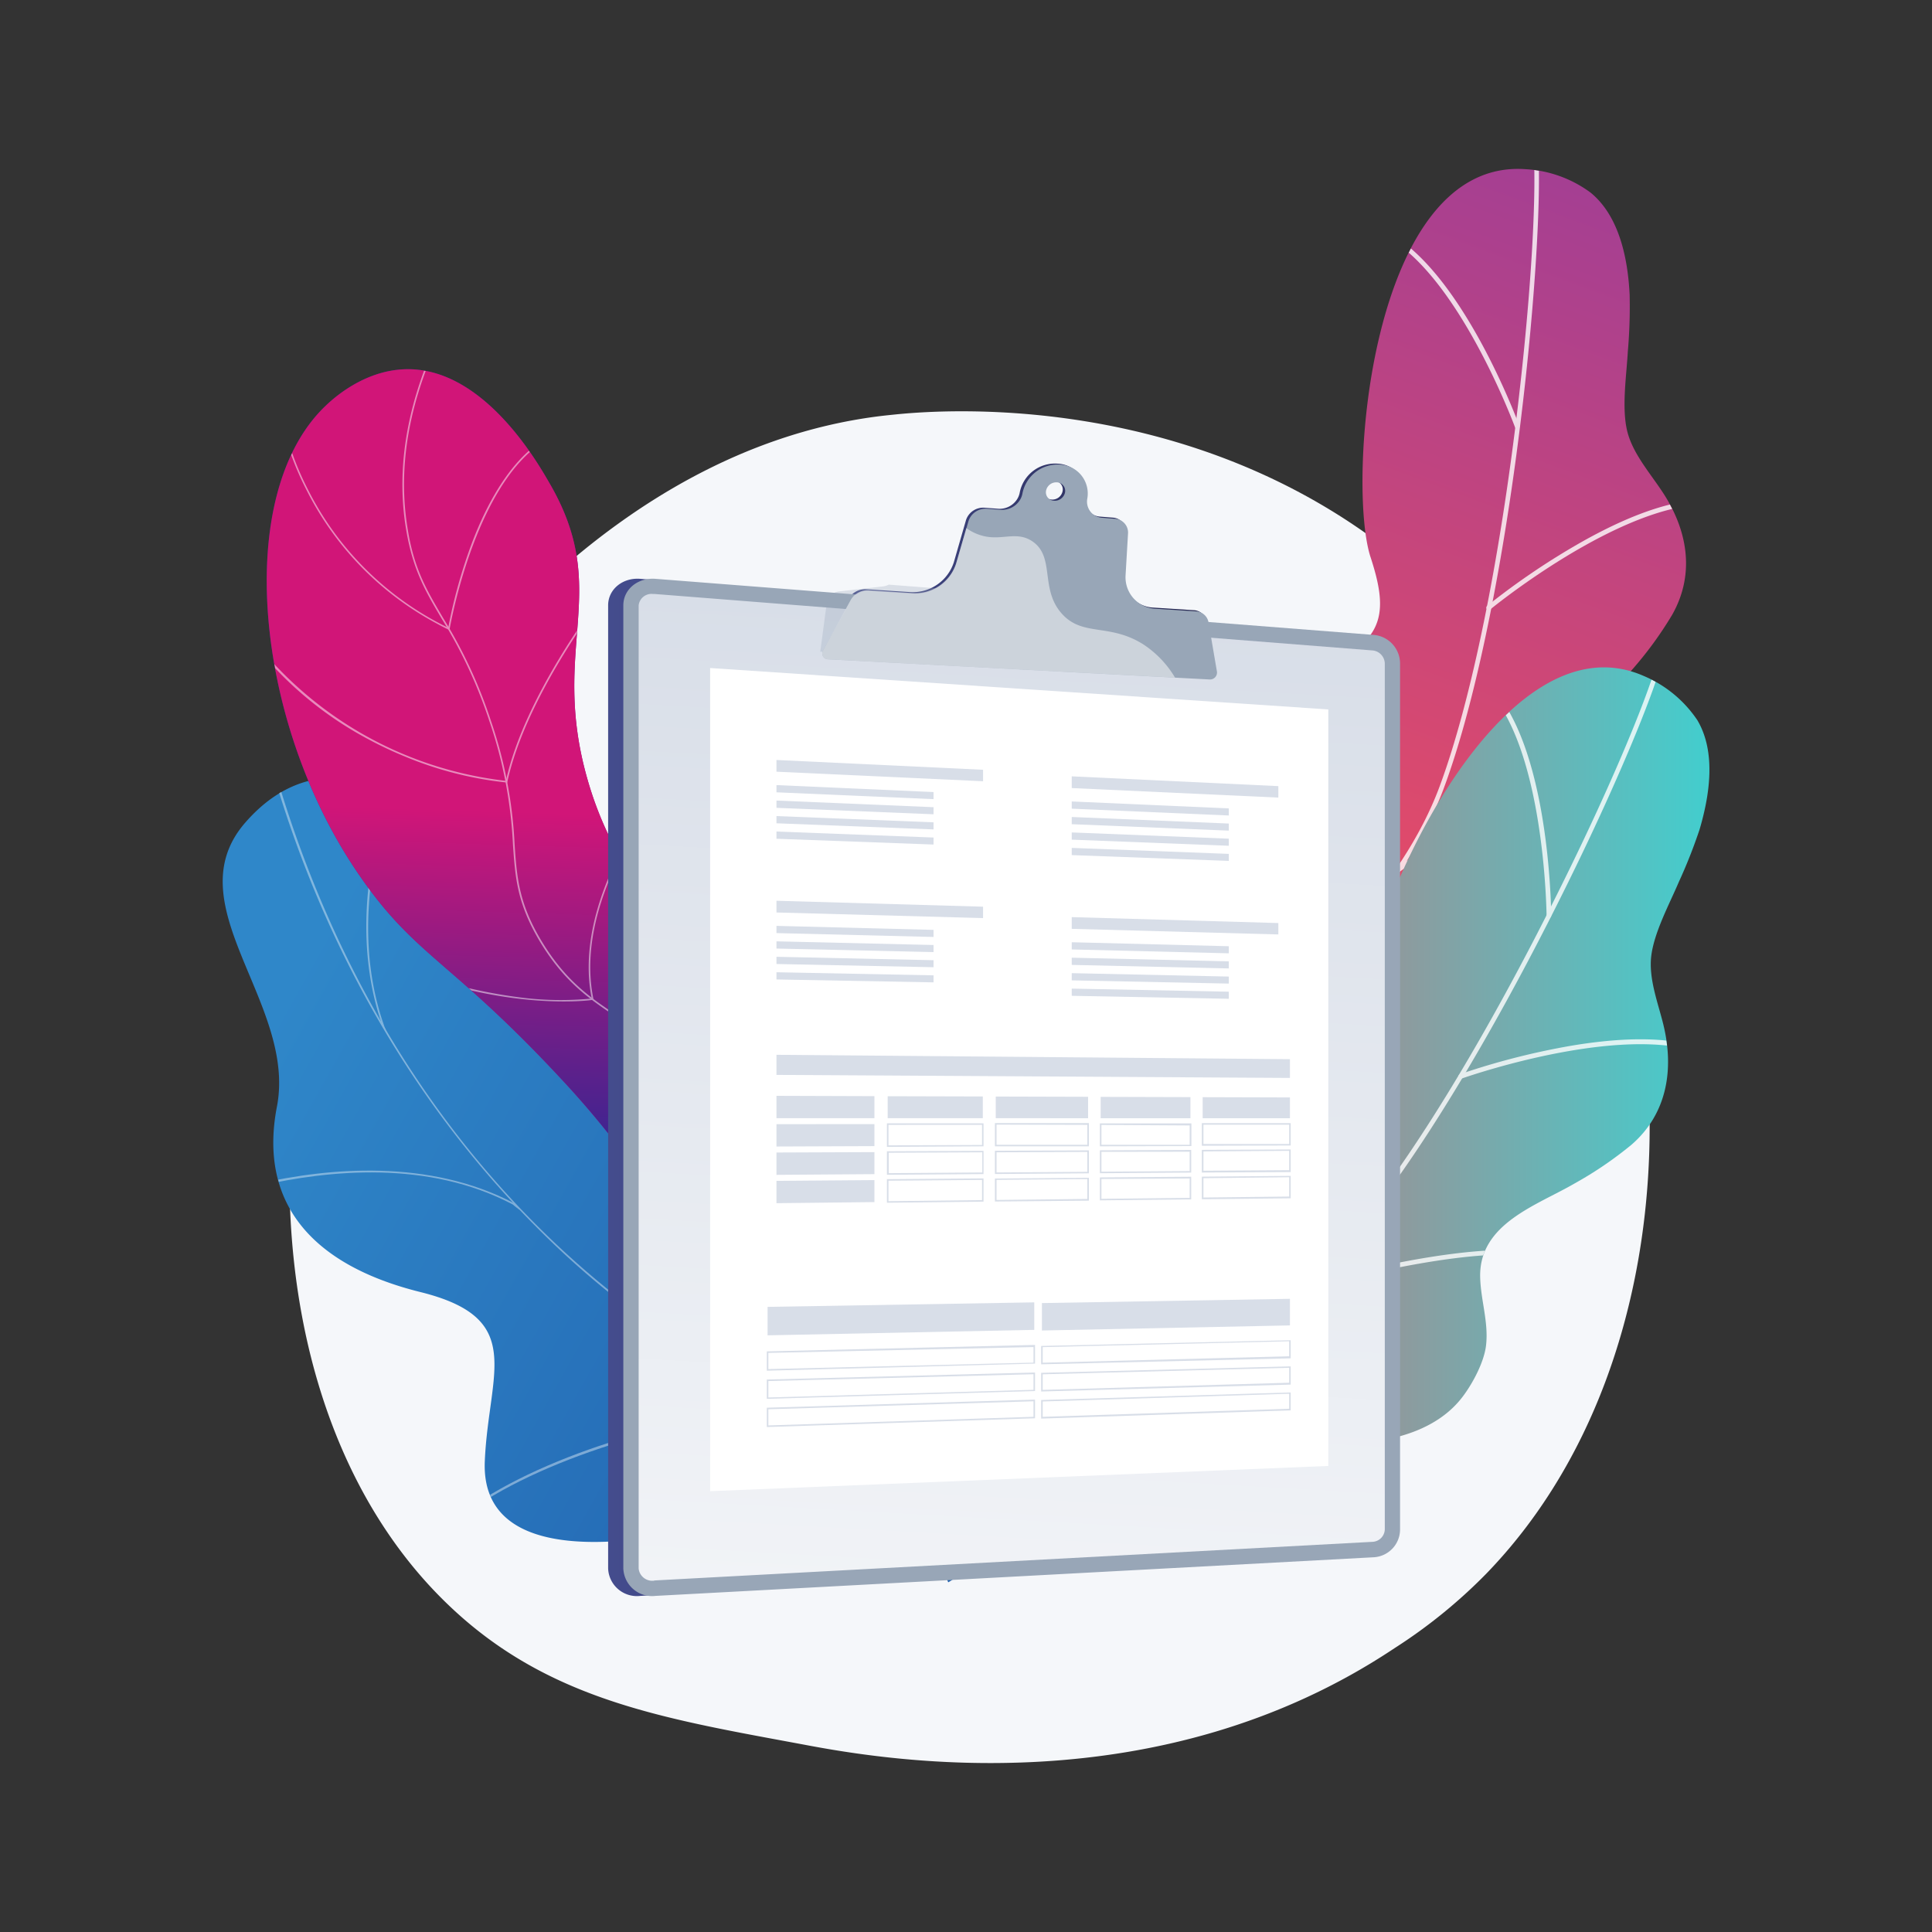
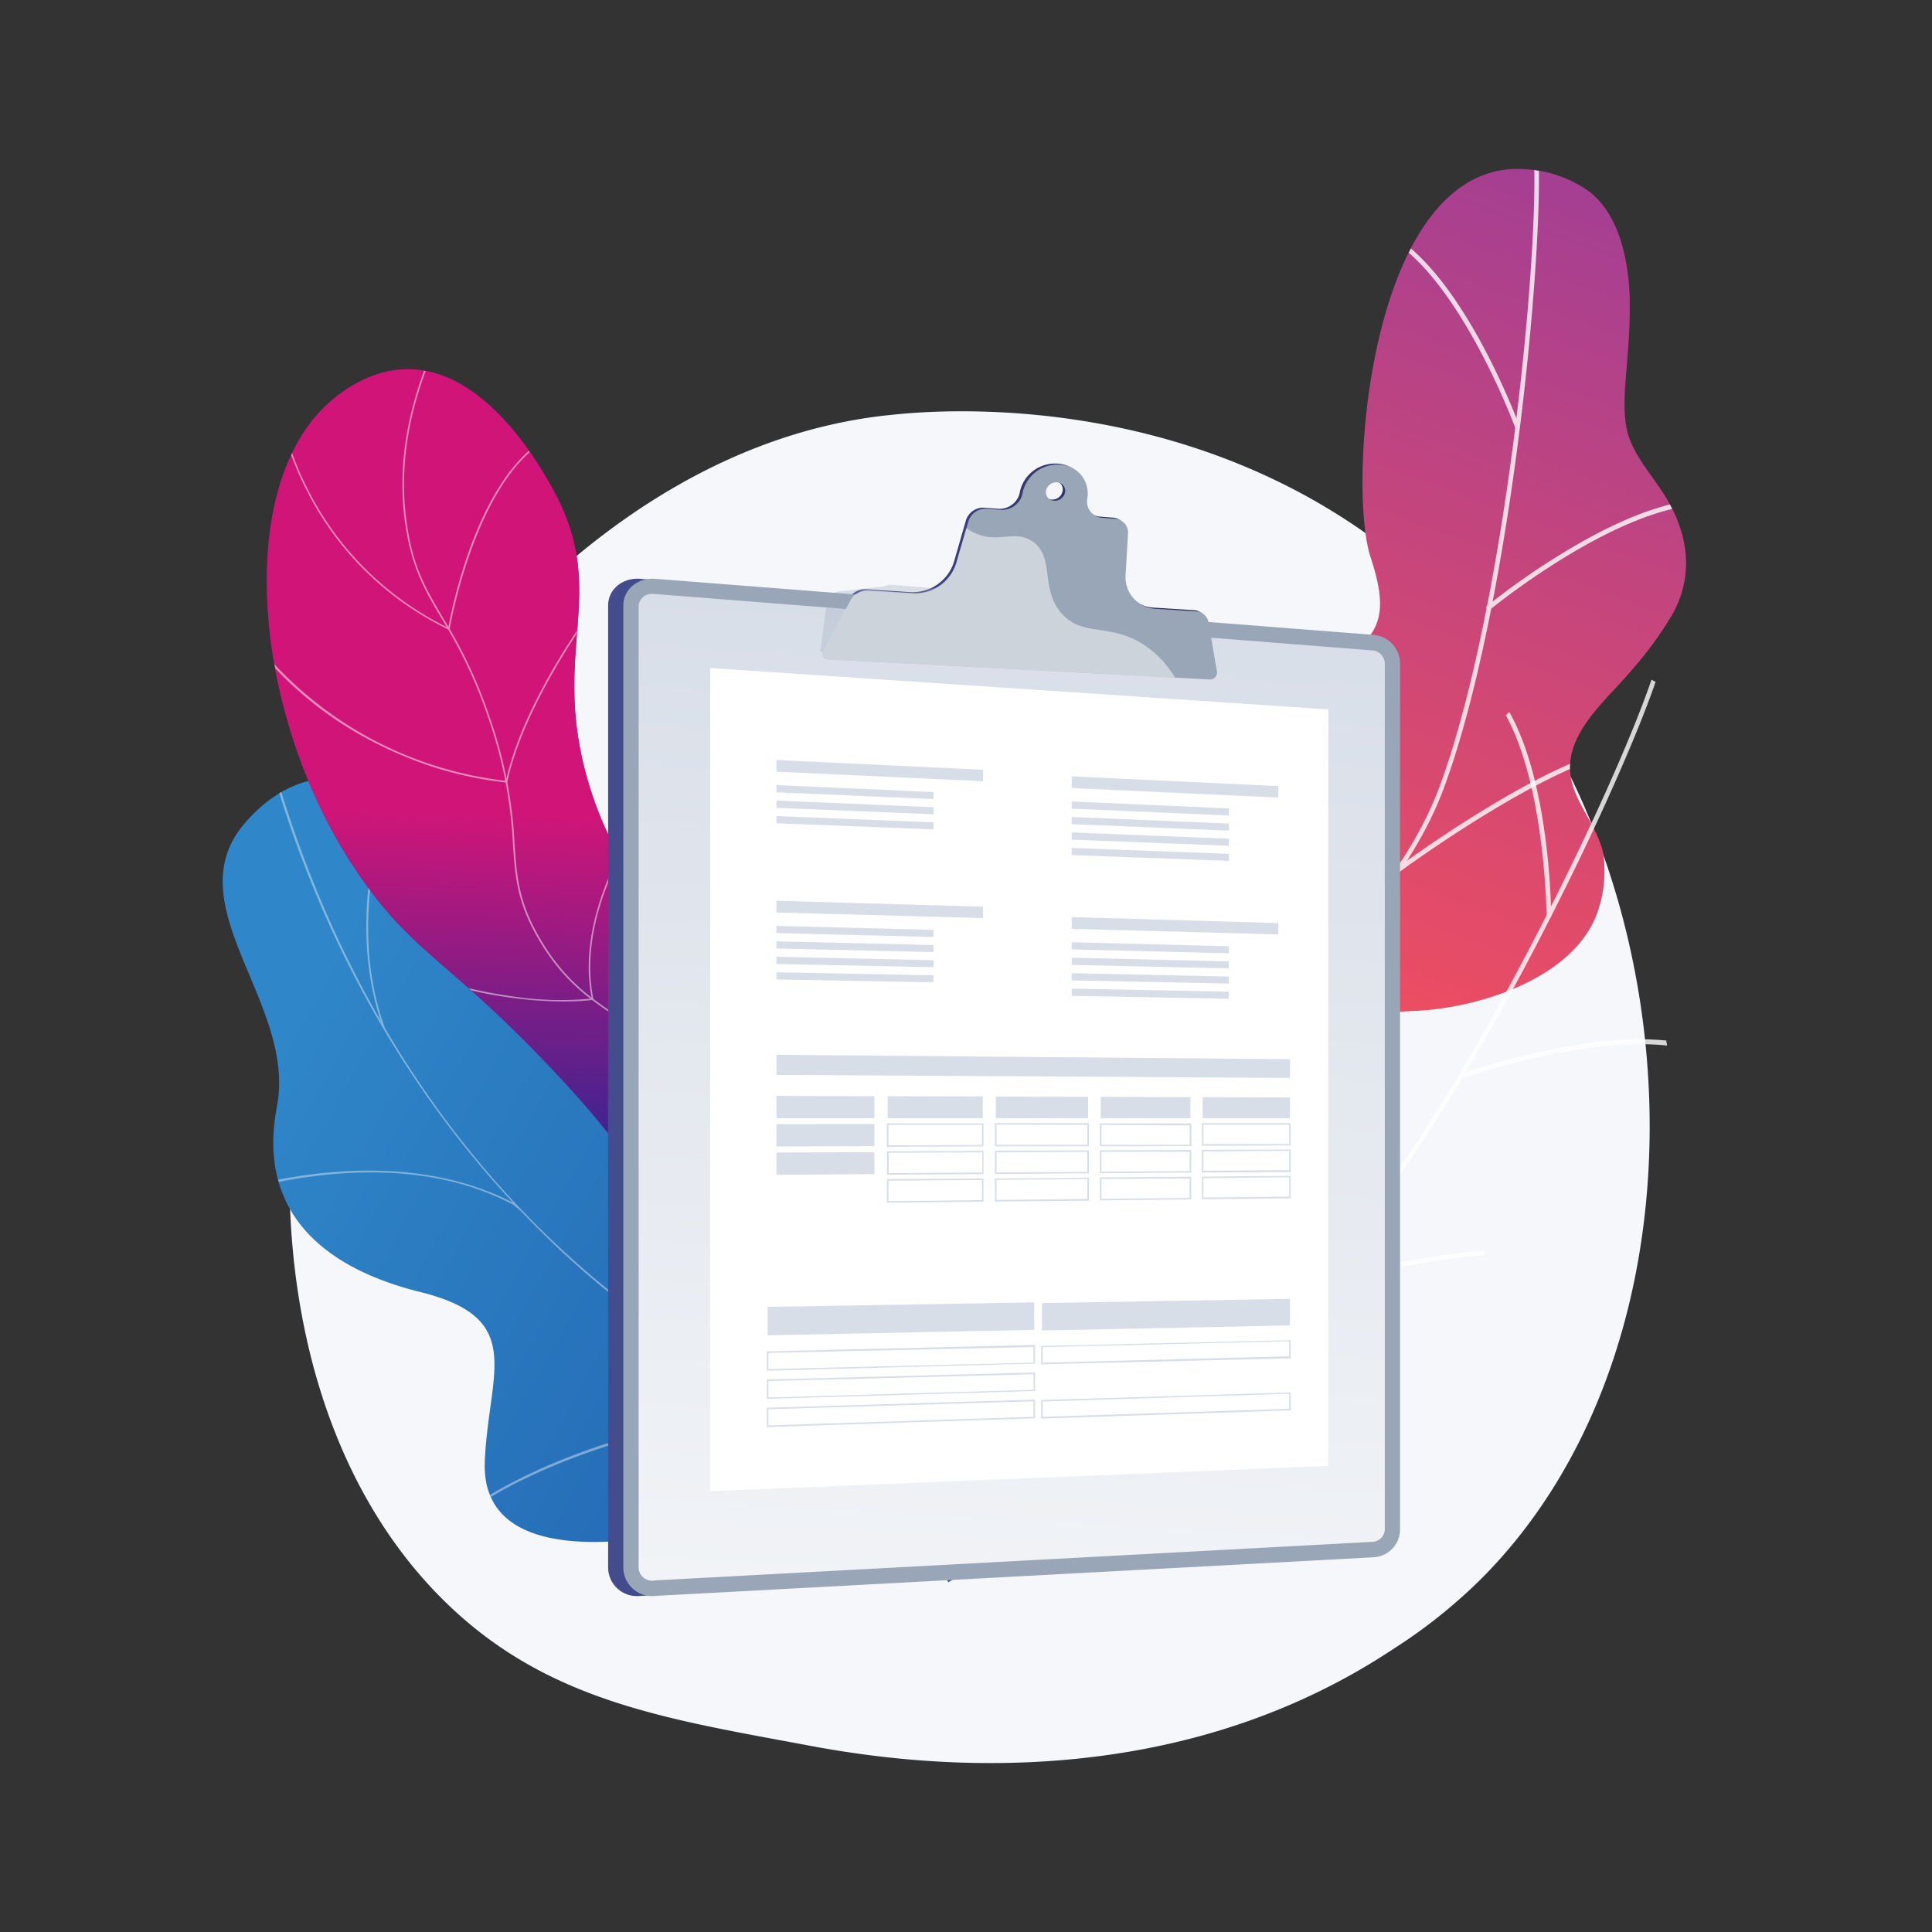
<svg xmlns="http://www.w3.org/2000/svg" xmlns:xlink="http://www.w3.org/1999/xlink" viewBox="0 0 300 300">
  <rect x="0" y="0" width="300" height="300" fill="#333333" stroke="none" />
  <defs>
    <style>.cls-1{fill:url(#Degradado_sin_nombre_46);}.cls-2{fill:url(#Degradado_sin_nombre_6);}.cls-3{fill:none;}.cls-4{fill:url(#Degradado_sin_nombre_53);}.cls-5{isolation:isolate;}.cls-6{fill:#f5f7fa;}.cls-7{clip-path:url(#clip-path);}.cls-8{opacity:0.8;}.cls-12,.cls-24,.cls-8{mix-blend-mode:soft-light;}.cls-24,.cls-9{fill:#fff;}.cls-10{clip-path:url(#clip-path-2);}.cls-11{fill:url(#Degradado_sin_nombre_17);}.cls-12{opacity:0.4;}.cls-13{clip-path:url(#clip-path-3);}.cls-14{fill:#fdfeff;}.cls-15{fill:url(#Degradado_sin_nombre_53-2);}.cls-16{clip-path:url(#clip-path-4);}.cls-17,.cls-24{opacity:0.5;}.cls-18{fill:url(#linear-gradient);}.cls-19{fill:url(#linear-gradient-2);}.cls-20,.cls-23{fill:#98a6b7;}.cls-21{fill:url(#linear-gradient-3);}.cls-22{fill:#d8dee8;}.cls-23{opacity:0.3;mix-blend-mode:multiply;}</style>
    <linearGradient id="Degradado_sin_nombre_46" x1="197.41" y1="178.69" x2="258.07" y2="14.84" gradientUnits="userSpaceOnUse">
      <stop offset="0" stop-color="#fb5058" />
      <stop offset="1" stop-color="#9b3d99" />
    </linearGradient>
    <linearGradient id="Degradado_sin_nombre_6" x1="147.76" y1="169.85" x2="265.44" y2="169.85" gradientUnits="userSpaceOnUse">
      <stop offset="0" stop-color="#fb5058" />
      <stop offset="1" stop-color="#42cece" />
    </linearGradient>
    <linearGradient id="Degradado_sin_nombre_53" x1="1400.22" y1="2063.8" x2="1377.16" y2="2017.04" gradientTransform="translate(-187.24 -2301.54) rotate(28.03)" gradientUnits="userSpaceOnUse">
      <stop offset="0" stop-color="#392491" />
      <stop offset="1" stop-color="#d11578" />
    </linearGradient>
    <clipPath id="clip-path">
      <path class="cls-1" d="M247,29.92a18.7,18.7,0,0,0-10.12-3.65c-24.23-1.72-27.77,48.93-24.06,60.25s1.31,15-17.77,21-9.93,17.33-7.6,24,6.93,12.3-7,18.93-9.08,10.73-9.08,10.73,25.66,26.24,24.24,17.84,1.15-21.09,24.15-22.05c9.91-.42,25.08-5.14,28.44-15.75a19.19,19.19,0,0,0,.73-8.8c-.83-3.55-3.16-6.34-4.45-9.68-3-7.78,4.54-13.48,8.89-18.68a57.48,57.48,0,0,0,6.28-8.59C263.32,89,262,82.09,258,76.17c-1.89-2.84-4.51-5.85-5.33-9.24-.88-3.64-.11-8.61.1-12.36a80.77,80.77,0,0,0,.28-8.8C252.78,40.29,251.5,33.61,247,29.92Z" />
    </clipPath>
    <clipPath id="clip-path-2">
      <path class="cls-2" d="M263.57,111.84a18.85,18.85,0,0,0-8.29-6.86c-22.22-9.81-42.69,36.65-43,48.56s-3.86,14.59-23.82,13.7-15.2,12.94-15.27,20,2.36,13.92-13,15.44-12.17,7-12.17,7,15.26,33.37,16.77,25S173,215.25,195,222.13c9.46,3,25.33,3.65,32.08-5.2,1.58-2.06,3.37-5.42,3.67-8,.42-3.62-.82-7-.91-10.61-.2-8.34,8.84-11.15,14.69-14.57a58.47,58.47,0,0,0,8.81-6c5.57-4.83,6.63-11.77,4.94-18.67-.81-3.31-2.26-7-1.89-10.5.41-3.72,2.81-8.14,4.28-11.59a81,81,0,0,0,3.24-8.19C265.46,123.55,266.52,116.82,263.57,111.84Z" />
    </clipPath>
    <linearGradient id="Degradado_sin_nombre_17" x1="1135.38" y1="3009.63" x2="1181.08" y2="3301.78" gradientTransform="matrix(0.62, -0.79, 0.79, 0.62, -3042.52, -805.39)" gradientUnits="userSpaceOnUse">
      <stop offset="0" stop-color="#2f87c9" />
      <stop offset="1" stop-color="#10308c" />
    </linearGradient>
    <clipPath id="clip-path-3">
      <path class="cls-3" d="M147.25,245.65A13.87,13.87,0,0,0,152,241.2c2.83-6.8,9-19.19,6.45-26.56-.44-1.26-6.48-.85-7.61-1.8-3.92-.68-5.32-.68-8.73-3.15-10.06-7.31,2-29.65-19.45-30.35-15.75-.5-26.59,7.89-31.29-15s-33.91-58.93-53.29-36.64c-11.12,12.78,8,28.06,4.94,44.11-2.94,15.25,5.81,24.7,22.28,28.79s10.59,12.38,10,26.26c-.72,16.68,23.57,12.85,34.63,10.13C118.83,234.76,143,235.18,147.25,245.65Z" />
    </clipPath>
    <linearGradient id="Degradado_sin_nombre_53-2" x1="1323.59" y1="2015" x2="1440.91" y2="2015" xlink:href="#Degradado_sin_nombre_53" />
    <clipPath id="clip-path-4">
      <path class="cls-4" d="M109.12,198.51c4.5-6,10.46-15.83,9.92-27.73C118.1,150,98.45,146.45,91.2,120.94c-5.85-20.57,3.86-29.1-5.81-45.8-1.62-2.79-10-17.9-22.15-17.81-6.85.05-11.86,4.89-12.8,5.8-14.22,13.75-10.92,48.66,4.92,72.13,9.1,13.48,14.37,13.39,32.51,33.06A141.67,141.67,0,0,1,109.12,198.51Z" />
    </clipPath>
    <linearGradient id="linear-gradient" x1="-19.24" y1="-20.96" x2="42.11" y2="-20.96" gradientTransform="translate(146.42 108.98) rotate(1.19)" gradientUnits="userSpaceOnUse">
      <stop offset="0" stop-color="#444c8d" />
      <stop offset="1" stop-color="#26274f" />
    </linearGradient>
    <linearGradient id="linear-gradient-2" x1="94.44" y1="168.84" x2="215.04" y2="168.84" gradientTransform="matrix(1, 0, 0, 1, 0, 0)" xlink:href="#linear-gradient" />
    <linearGradient id="linear-gradient-3" x1="161.08" y1="94.61" x2="147.71" y2="333.45" gradientUnits="userSpaceOnUse">
      <stop offset="0" stop-color="#d8dee8" />
      <stop offset="1" stop-color="#fff" />
    </linearGradient>
  </defs>
  <g class="cls-5">
    <g id="Capa_1" data-name="Capa 1">
      <path class="cls-6" d="M230.75,244.4a81.13,81.13,0,0,1-14.18,11.51c-36.74,24.53-78.73,17.46-91.71,15-20.94-3.9-38.62-6.65-53.81-20.37C36.53,219.39,38.21,154.34,64.58,114c3.13-4.78,29.47-43.81,71.55-49.32,1-.13,1.79-.21,2.47-.28,6.51-.69,46.85-4.32,79.74,23.23a98.33,98.33,0,0,1,19.31,21.91C263.34,149.26,263.42,210.72,230.75,244.4Z" />
      <path class="cls-1" d="M247,29.92a18.7,18.7,0,0,0-10.12-3.65c-24.23-1.72-27.77,48.93-24.06,60.25s1.31,15-17.77,21-9.93,17.33-7.6,24,6.93,12.3-7,18.93-9.08,10.73-9.08,10.73,25.66,26.24,24.24,17.84,1.15-21.09,24.15-22.05c9.91-.42,25.08-5.14,28.44-15.75a19.19,19.19,0,0,0,.73-8.8c-.83-3.55-3.16-6.34-4.45-9.68-3-7.78,4.54-13.48,8.89-18.68a57.48,57.48,0,0,0,6.28-8.59C263.32,89,262,82.09,258,76.17c-1.89-2.84-4.51-5.85-5.33-9.24-.88-3.64-.11-8.61.1-12.36a80.77,80.77,0,0,0,.28-8.8C252.78,40.29,251.5,33.61,247,29.92Z" />
      <g class="cls-7">
        <g class="cls-8">
          <path class="cls-9" d="M169.41,175.85a.35.35,0,0,1-.43-.17.35.35,0,0,1,.15-.49,172,172,0,0,0,23-15.09c11.1-8.62,25.57-22.22,31.42-38,4.89-13.2,9.35-35,12.24-59.86,2.59-22.28,3-38.76,1.9-41.82a.35.35,0,0,1,.21-.45.36.36,0,0,1,.46.21c1.29,3.58.47,22.09-1.86,42.14-2.89,24.9-7.37,46.78-12.28,60-5.91,16-20.48,29.66-31.66,38.34a173,173,0,0,1-23,15.16Z" />
          <path class="cls-9" d="M235.7,66.54a.33.33,0,0,1-.44-.17c-.09-.25-9.12-24.55-20.77-30a.35.35,0,0,1-.17-.47.37.37,0,0,1,.48-.17c11.91,5.62,20.76,29.41,21.13,30.42a.32.32,0,0,1-.23.42Z" />
          <path class="cls-9" d="M231.3,94.72a.36.36,0,0,1-.4-.11.36.36,0,0,1,0-.51A112.68,112.68,0,0,1,245.87,84c11.08-6.19,19.58-7.91,25.25-5.13a.35.35,0,0,1,.17.47.36.36,0,0,1-.48.17c-13.05-6.4-39.15,14.91-39.41,15.13Z" />
-           <path class="cls-9" d="M202.34,152.32l-.11,0a.36.36,0,0,1-.37-.35,135.6,135.6,0,0,0-2.37-21.52c-2-10.07-6.13-22.69-14.45-25.59a.37.37,0,0,1-.22-.46.36.36,0,0,1,.46-.22c6.94,2.42,12,11.22,14.92,26.14A137.7,137.7,0,0,1,202.58,152,.36.36,0,0,1,202.34,152.32Z" />
          <path class="cls-9" d="M217.15,135.48a.36.36,0,0,1-.41-.13.35.35,0,0,1,.07-.5c1.16-.85,28.37-20.86,39-18.95a.36.36,0,0,1,.29.42.36.36,0,0,1-.41.29c-10.32-1.86-38.15,18.61-38.43,18.82Z" />
        </g>
      </g>
-       <path class="cls-2" d="M263.57,111.84a18.85,18.85,0,0,0-8.29-6.86c-22.22-9.81-42.69,36.65-43,48.56s-3.86,14.59-23.82,13.7-15.2,12.94-15.27,20,2.36,13.92-13,15.44-12.17,7-12.17,7,15.26,33.37,16.77,25S173,215.25,195,222.13c9.46,3,25.33,3.65,32.08-5.2,1.58-2.06,3.37-5.42,3.67-8,.42-3.62-.82-7-.91-10.61-.2-8.34,8.84-11.15,14.69-14.57a58.47,58.47,0,0,0,8.81-6c5.57-4.83,6.63-11.77,4.94-18.67-.81-3.31-2.26-7-1.89-10.5.41-3.72,2.81-8.14,4.28-11.59a81,81,0,0,0,3.24-8.19C265.46,123.55,266.52,116.82,263.57,111.84Z" />
      <g class="cls-10">
        <g class="cls-8">
          <path class="cls-9" d="M141.15,222.9a.36.36,0,0,1-.05-.72,172.77,172.77,0,0,0,26.71-6.43c13.36-4.36,31.57-12.26,42.43-25.15,9.06-10.76,20.64-29.78,31.77-52.19,10-20.09,15.93-35.45,15.93-38.7a.36.36,0,1,1,.72,0c0,3.8-7,20.94-16,39-11.15,22.45-22.76,41.53-31.87,52.33-11,13-29.31,21-42.76,25.37a172,172,0,0,1-26.83,6.46Z" />
          <path class="cls-9" d="M240.51,142.54a.35.35,0,0,1-.36-.35c0-.26-.28-26.2-9.38-35.31a.35.35,0,0,1,.5-.5c9.32,9.31,9.59,34.73,9.6,35.81a.36.36,0,0,1-.36.35Z" />
          <path class="cls-9" d="M226.83,167.49a.35.35,0,0,1-.34-.24.35.35,0,0,1,.22-.45,112.72,112.72,0,0,1,17.45-4.45c12.53-2.07,21.11-.82,25.5,3.72a.35.35,0,0,1,0,.51.36.36,0,0,1-.5,0c-10.11-10.43-41.88.79-42.2.9A.25.25,0,0,1,226.83,167.49Z" />
          <path class="cls-9" d="M180.09,211.9l-.11,0a.36.36,0,0,1-.23-.45,135.76,135.76,0,0,0,5.05-21.05c1.53-10.16,1.91-23.43-4.93-29a.35.35,0,0,1-.06-.5.36.36,0,0,1,.51-.06c5.71,4.63,7.45,14.61,5.19,29.65a137.63,137.63,0,0,1-5.08,21.17A.35.35,0,0,1,180.09,211.9Z" />
          <path class="cls-9" d="M199.72,201.06a.36.36,0,0,1-.34-.26.35.35,0,0,1,.24-.44c1.37-.41,33.75-10,43.09-4.64a.35.35,0,0,1,.14.48.35.35,0,0,1-.49.14c-9.08-5.24-42.2,4.6-42.53,4.7Z" />
        </g>
      </g>
      <path class="cls-11" d="M147.24,245.7a13.75,13.75,0,0,0,4.75-4.44c2.83-6.8,9-19.19,6.45-26.56-.44-1.26-6.48-.86-7.61-1.81-3.92-.68-5.32-.67-8.73-3.15-10.06-7.31,2-29.64-19.45-30.34-15.75-.51-26.59,7.88-31.29-15s-33.91-58.93-53.29-36.65C27,140.51,46.1,155.78,43,171.84c-2.94,15.25,5.81,24.7,22.28,28.79s10.59,12.38,10,26.26c-.72,16.68,23.57,12.85,34.63,10.12C118.82,234.82,143,235.24,147.24,245.7Z" />
      <g class="cls-12">
        <g class="cls-13">
          <path class="cls-14" d="M155.2,228.62l.07-.35c-53.88-9.93-96-50.75-112.75-109.19l-.34.09c7.92,27.7,22.13,52.37,41.08,71.33A136.35,136.35,0,0,0,155.2,228.62Z" />
          <path class="cls-14" d="M74.2,233.73c12.46-8.31,35.37-14.81,51.07-14.49l-.63-.29c-15.75-.32-38.12,6.14-50.64,14.49Z" />
          <path class="cls-14" d="M143.74,225.94l1.07.29c-7.3-3.64-12.48-10.84-15.39-21.38-2.13-7.74-3-17.06-2.64-27.71h-.35c-.39,10.69.5,20,2.65,27.81C132,215.59,136.34,222.25,143.74,225.94Z" />
          <path class="cls-14" d="M79.87,186.86c-.06.08.9.95.84,1s-1.08-.83-1.11-.84c-13.11-6.91-28.54-5.34-39.38-2.86l-.08-.35C51,181.34,66.66,179.89,79.87,186.86Z" />
          <path class="cls-14" d="M59.48,159.58l.46.38-.17-.37a1.45,1.45,0,0,1-.09-.22c-5.78-16.3-.29-33.6,3.51-42.47l-.33-.14C59,125.7,53.6,143.13,59.48,159.58Z" />
        </g>
      </g>
      <path class="cls-15" d="M109.12,198.51c4.5-6,10.46-15.83,9.92-27.73C118.1,150,98.45,146.45,91.2,120.94c-5.85-20.57,3.86-29.1-5.81-45.8-1.62-2.79-10-17.9-22.15-17.81-6.85.05-11.86,4.89-12.8,5.8-14.22,13.75-10.92,48.66,4.92,72.13,9.1,13.48,14.37,13.39,32.51,33.06A141.67,141.67,0,0,1,109.12,198.51Z" />
      <path class="cls-4" d="M109.12,198.51c4.5-6,10.46-15.83,9.92-27.73C118.1,150,98.45,146.45,91.2,120.94c-5.85-20.57,3.86-29.1-5.81-45.8-1.62-2.79-10-17.9-22.15-17.81-6.85.05-11.86,4.89-12.8,5.8-14.22,13.75-10.92,48.66,4.92,72.13,9.1,13.48,14.37,13.39,32.51,33.06A141.67,141.67,0,0,1,109.12,198.51Z" />
      <g class="cls-16">
        <g class="cls-17">
          <path class="cls-9" d="M106.93,207.36c4.9-17.23,4.24-30.87-2-40.53-3-4.72-6.27-6.92-9.71-9.24-3.74-2.53-7.6-5.15-11.32-11.28-3.61-6-3.89-10-4.25-15.18A69.17,69.17,0,0,0,76,112a74.18,74.18,0,0,0-7.42-15.94c-2.48-4.19-4.44-7.5-5.49-13.67-1.72-10,.24-20.73,5.81-31.78l.22.11c-5.55,11-7.49,21.64-5.78,31.63,1,6.12,3,9.41,5.45,13.58a74.08,74.08,0,0,1,7.44,16,69.32,69.32,0,0,1,3.68,19.2c.35,5.11.64,9.14,4.22,15.06,3.68,6.08,7.53,8.69,11.24,11.2,3.46,2.34,6.72,4.55,9.78,9.31,6.24,9.73,6.91,23.44,2,40.74Z" />
          <path class="cls-9" d="M68,96.92A47.83,47.83,0,0,1,47.55,76a45.46,45.46,0,0,1-4.39-13.23l.25,0a45.07,45.07,0,0,0,4.36,13.15A47.7,47.7,0,0,0,69.6,97.48a80.26,80.26,0,0,1,3.72-13.27c2.44-6.41,6.77-14.59,13.47-17.12l.08.24c-12.67,4.77-17,30.1-17.05,30.35l0,.17-.15-.08C69.08,97.5,68.52,97.21,68,96.92Z" />
          <path class="cls-9" d="M57.38,114.89A56.1,56.1,0,0,1,35.67,94.53l.21-.13a58.16,58.16,0,0,0,42.68,26.85c2.84-13,14-27.54,14.09-27.69l.2.15c-.11.15-11.28,14.77-14.07,27.7l0,.1h-.1a56.4,56.4,0,0,1-15.71-4A59.57,59.57,0,0,1,57.38,114.89Z" />
          <path class="cls-9" d="M53.26,146.29l-1.14-.62.12-.22a78.38,78.38,0,0,0,28.22,9.39,49.14,49.14,0,0,0,11.42.21c-3-15,9.38-30.58,9.51-30.73l.19.15c-.12.16-12.52,15.71-9.43,30.66l0,.13-.13,0C91.87,155.31,74.77,157.75,53.26,146.29Z" />
        </g>
      </g>
      <path class="cls-18" d="M187.31,96.46a2.05,2.05,0,0,0-1.95-1.71l-6.23-.4a4.88,4.88,0,0,1-4.69-5.22l.37-6.48a2.13,2.13,0,0,0-2-2.27l-2-.16a2.52,2.52,0,0,1-2.32-3A4.49,4.49,0,0,0,164.24,72a5.56,5.56,0,0,0-5.89,4.45,2.89,2.89,0,0,1-.46,1.14A3.22,3.22,0,0,1,155,79l-2.12-.16A2.8,2.8,0,0,0,150,80.76l-1.89,6.55a6.7,6.7,0,0,1-6.77,4.63l-6.83-.44a3,3,0,0,0-2.77,1.5l-4.29,7.77a.91.91,0,0,0,.79,1.38l59.27,3.13a1.07,1.07,0,0,0,1.1-1.2Zm-24-18.89A1.32,1.32,0,0,1,162.05,76a1.64,1.64,0,0,1,1.72-1.31A1.31,1.31,0,0,1,165,76.26,1.62,1.62,0,0,1,163.28,77.57Z" />
      <path class="cls-19" d="M211,98.59,99.43,89.88c-2.75-.22-5,1.63-5,4.12V243.57a4.47,4.47,0,0,0,5,4.24l111.54-6A4.33,4.33,0,0,0,215,237.5V103A4.46,4.46,0,0,0,211,98.59Z" />
      <path class="cls-20" d="M213.33,98.59,101.79,89.88c-2.75-.22-5,1.63-5,4.12V243.57a4.47,4.47,0,0,0,5,4.24l111.54-6a4.33,4.33,0,0,0,4.07-4.27V103A4.46,4.46,0,0,0,213.33,98.59Z" />
      <path class="cls-21" d="M101.49,245.45a2.12,2.12,0,0,1-2.32-1.88V94a2,2,0,0,1,2.19-1.77h.25L213.14,101a2.09,2.09,0,0,1,1.89,2V237.5a2,2,0,0,1-1.83,1.91l-111.53,6Z" />
      <polygon class="cls-9" points="206.26 227.63 110.27 231.55 110.27 103.73 206.26 110.16 206.26 227.63" />
      <polygon class="cls-22" points="152.65 121.31 120.57 119.83 120.57 118.01 152.65 119.53 152.65 121.31" />
      <polygon class="cls-22" points="144.96 124.09 120.57 123.03 120.57 121.91 144.96 122.99 144.96 124.09" />
      <polygon class="cls-22" points="144.96 126.44 120.57 125.44 120.57 124.31 144.96 125.34 144.96 126.44" />
      <polygon class="cls-22" points="144.96 128.79 120.57 127.84 120.57 126.72 144.96 127.69 144.96 128.79" />
-       <polygon class="cls-22" points="144.96 131.14 120.57 130.24 120.57 129.12 144.96 130.05 144.96 131.14" />
      <polygon class="cls-22" points="152.65 142.56 120.57 141.69 120.57 139.87 152.65 140.79 152.65 142.56" />
      <polygon class="cls-22" points="144.96 145.49 120.57 144.89 120.57 143.77 144.96 144.39 144.96 145.49" />
      <polygon class="cls-22" points="144.96 147.84 120.57 147.29 120.57 146.17 144.96 146.74 144.96 147.84" />
      <polygon class="cls-22" points="144.96 150.19 120.57 149.69 120.57 148.57 144.96 149.1 144.96 150.19" />
      <polygon class="cls-22" points="144.96 152.54 120.57 152.09 120.57 150.97 144.96 151.45 144.96 152.54" />
      <polygon class="cls-22" points="198.5 123.85 166.42 122.37 166.42 120.55 198.5 122.07 198.5 123.85" />
      <polygon class="cls-22" points="190.81 126.63 166.42 125.57 166.42 124.45 190.81 125.53 190.81 126.63" />
      <polygon class="cls-22" points="190.81 128.98 166.42 127.98 166.42 126.86 190.81 127.88 190.81 128.98" />
      <polygon class="cls-22" points="190.81 131.33 166.42 130.38 166.42 129.26 190.81 130.23 190.81 131.33" />
      <polygon class="cls-22" points="190.81 133.68 166.42 132.78 166.42 131.66 190.81 132.59 190.81 133.68" />
      <polygon class="cls-22" points="198.5 145.1 166.42 144.23 166.42 142.41 198.5 143.33 198.5 145.1" />
      <polygon class="cls-22" points="190.81 148.03 166.42 147.43 166.42 146.31 190.81 146.93 190.81 148.03" />
      <polygon class="cls-22" points="190.81 150.38 166.42 149.83 166.42 148.71 190.81 149.28 190.81 150.38" />
      <polygon class="cls-22" points="190.81 152.73 166.42 152.23 166.42 151.11 190.81 151.64 190.81 152.73" />
      <polygon class="cls-22" points="190.81 155.09 166.42 154.63 166.42 153.51 190.81 153.99 190.81 155.09" />
      <polygon class="cls-22" points="200.3 167.38 120.57 166.91 120.57 163.79 200.3 164.47 200.3 167.38" />
      <polygon class="cls-22" points="135.78 173.63 120.57 173.63 120.57 170.16 135.78 170.21 135.78 173.63" />
      <polygon class="cls-22" points="135.78 177.97 120.57 178.03 120.57 174.56 135.78 174.55 135.78 177.97" />
      <polygon class="cls-22" points="135.78 182.32 120.57 182.43 120.57 178.96 135.78 178.9 135.78 182.32" />
-       <polygon class="cls-22" points="135.78 186.66 120.57 186.83 120.57 183.36 135.78 183.24 135.78 186.66" />
      <polygon class="cls-22" points="152.61 173.63 137.84 173.63 137.84 170.22 152.61 170.26 152.61 173.63" />
      <path class="cls-22" d="M137.72,178.09v-3.66h15V178Zm.24-3.42v3.18l14.53-.06v-3.13Z" />
      <path class="cls-22" d="M137.72,182.42v-3.65l15-.07v3.61ZM138,179v3.17l14.53-.11v-3.13Z" />
      <path class="cls-22" d="M137.72,186.76V183.1l15-.12v3.61Zm.24-3.42v3.18l14.53-.17v-3.13Z" />
      <polygon class="cls-22" points="168.96 173.64 154.62 173.63 154.62 170.27 168.96 170.31 168.96 173.64" />
      <path class="cls-22" d="M154.49,178v-3.61h14.59V178Zm.25-3.37v3.13l14.1,0v-3.09Z" />
      <path class="cls-22" d="M154.49,182.3v-3.61l14.59-.06v3.56Zm.25-3.37v3.13l14.1-.1v-3.09Z" />
      <path class="cls-22" d="M154.49,186.57V183l14.59-.12v3.56Zm.25-3.36v3.12l14.1-.16v-3.08Z" />
      <polygon class="cls-22" points="184.85 173.64 170.91 173.64 170.91 170.32 184.85 170.36 184.85 173.64" />
      <path class="cls-22" d="M170.79,178v-3.56H185v3.52Zm.24-3.32v3.08l13.7,0v-3Z" />
      <path class="cls-22" d="M170.79,182.18v-3.56l14.18-.06v3.52Zm.24-3.32v3.08l13.7-.1v-3Z" />
      <path class="cls-22" d="M170.79,186.39v-3.56l14.18-.11v3.52Zm.24-3.32v3.08l13.7-.15v-3Z" />
      <polygon class="cls-22" points="200.3 173.64 186.75 173.64 186.75 170.37 200.3 170.41 200.3 173.64" />
      <path class="cls-22" d="M186.62,177.91V174.4h13.8v3.47Zm.25-3.27v3l13.31,0v-3Z" />
      <path class="cls-22" d="M186.62,182.07v-3.52l13.8-.06V182Zm.25-3.28v3l13.31-.09v-3Z" />
      <path class="cls-22" d="M186.62,186.22v-3.51l13.8-.12v3.48Zm.25-3.27v3l13.31-.15v-3Z" />
      <polygon class="cls-22" points="160.6 206.5 119.19 207.35 119.19 202.93 160.6 202.23 160.6 206.5" />
      <polygon class="cls-22" points="200.3 205.81 161.79 206.6 161.79 202.34 200.3 201.68 200.3 205.81" />
      <path class="cls-22" d="M119.07,212.84v-3l41.65-1v2.9Zm.24-2.76v2.51l41.17-1v-2.42Z" />
      <path class="cls-22" d="M161.67,211.85V209l38.75-.89v2.81Zm.24-2.67v2.42l38.27-1v-2.33Z" />
      <path class="cls-22" d="M119.07,217.21v-3h.12l41.53-1.09V216h-.12Zm.24-2.76V217l41.17-1.19v-2.42Z" />
-       <path class="cls-22" d="M161.67,216.07v-2.9h.11l38.64-1V215Zm.24-2.67v2.42l38.27-1.11v-2.32Z" />
      <path class="cls-22" d="M119.07,221.59v-3l41.65-1.26v2.9Zm.24-2.76v2.51L160.48,220v-2.41Z" />
      <path class="cls-22" d="M161.67,220.28v-2.89h.11l38.64-1.17V219Zm.24-2.66V220l38.27-1.25v-2.33Z" />
      <path class="cls-23" d="M137,91.07l-6.63.75a2.19,2.19,0,0,0-2,1.88l-1,7.5,39,.31L159,92.42l-21-1.64A2.47,2.47,0,0,1,137,91.07Z" />
      <path class="cls-20" d="M187.66,96.64a2.07,2.07,0,0,0-1.95-1.71l-6.23-.4a4.89,4.89,0,0,1-4.7-5.22l.38-6.48a2.14,2.14,0,0,0-2-2.27l-2-.16a2.51,2.51,0,0,1-2.32-3,4.49,4.49,0,0,0-4.18-5.25,5.56,5.56,0,0,0-5.89,4.45,2.89,2.89,0,0,1-.46,1.14,3.26,3.26,0,0,1-2.91,1.42L153.22,79a2.79,2.79,0,0,0-2.86,2l-1.89,6.54a6.69,6.69,0,0,1-6.77,4.63l-6.84-.44a3,3,0,0,0-2.76,1.51L127.81,101a.91.91,0,0,0,.79,1.38l59.27,3.13a1.08,1.08,0,0,0,1.1-1.2Zm-24-18.89a1.31,1.31,0,0,1-1.23-1.55,1.62,1.62,0,0,1,1.72-1.3,1.32,1.32,0,0,1,1.23,1.55A1.63,1.63,0,0,1,163.63,77.75Z" />
      <path class="cls-24" d="M177.44,100c-5.23-3.25-9.34-1.11-12.56-4.71-3.45-3.86-1-8.8-4.57-11.23-2.3-1.55-4.42-.27-7.13-.73A7.55,7.55,0,0,1,150.05,82l-1.58,5.46a6.69,6.69,0,0,1-6.77,4.63l-6.84-.44a3,3,0,0,0-2.76,1.51L127.81,101a.91.91,0,0,0,.79,1.38l53.86,2.84A15.78,15.78,0,0,0,177.44,100Z" />
    </g>
  </g>
</svg>